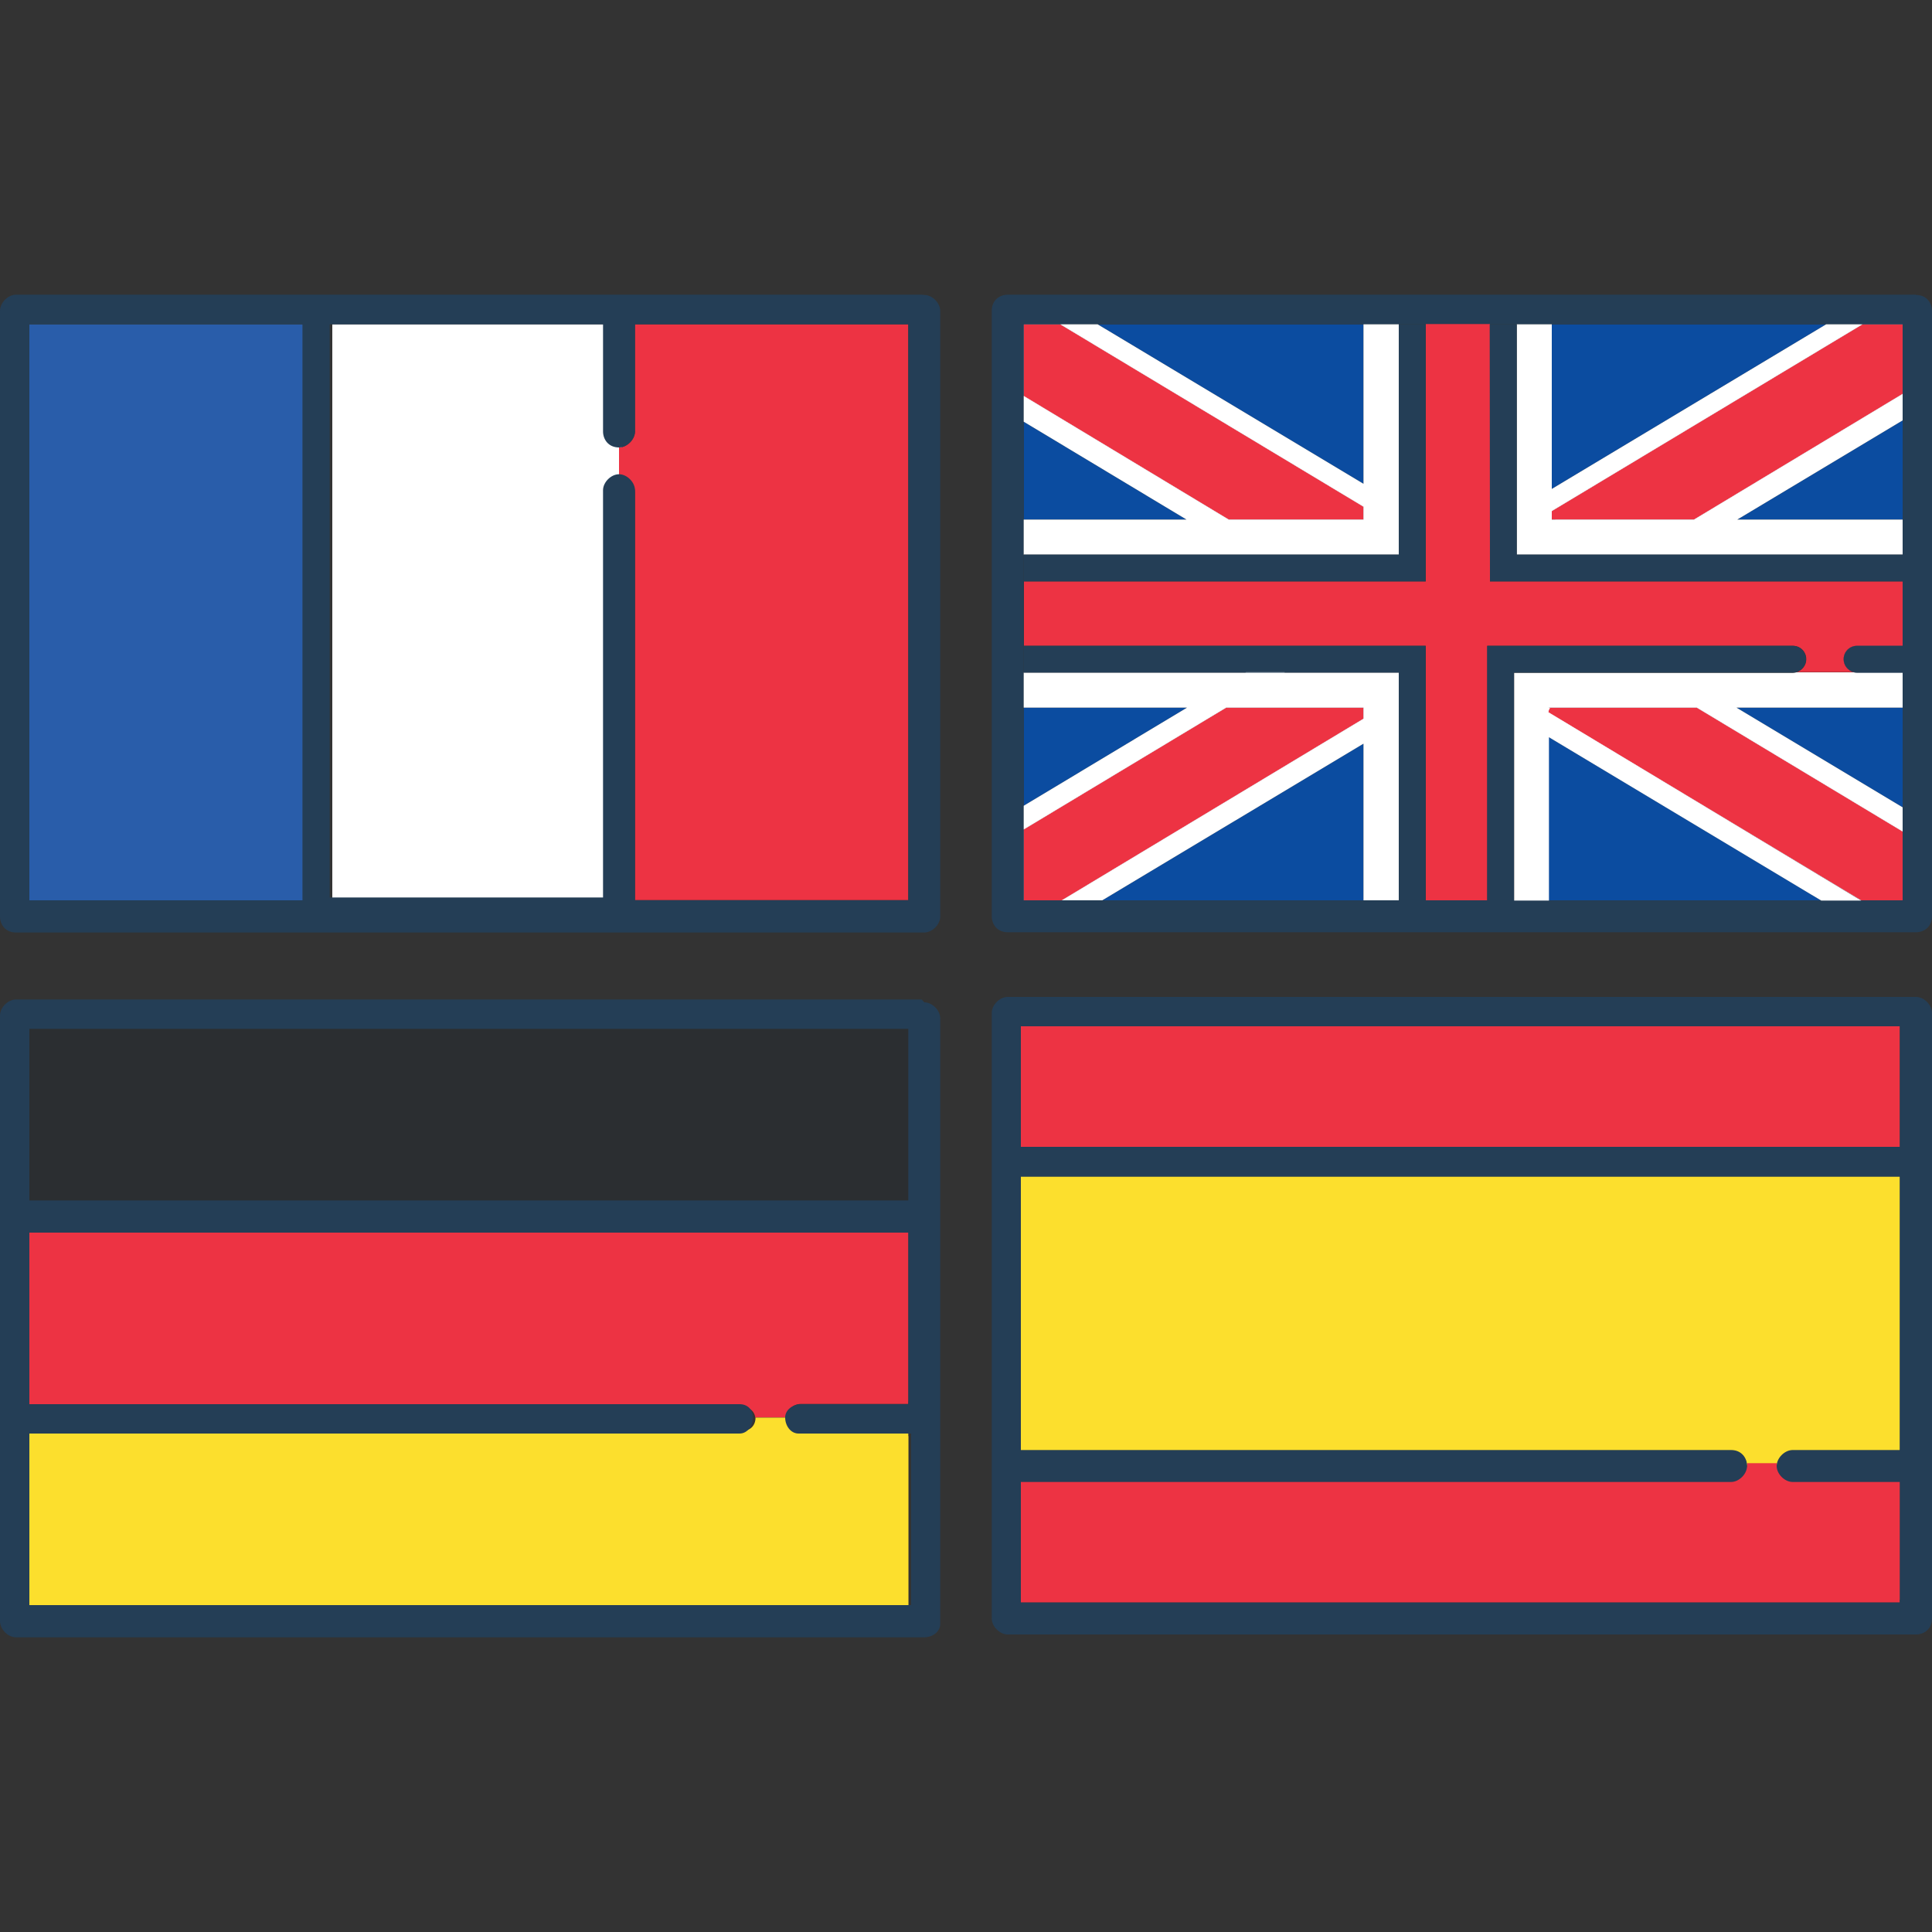
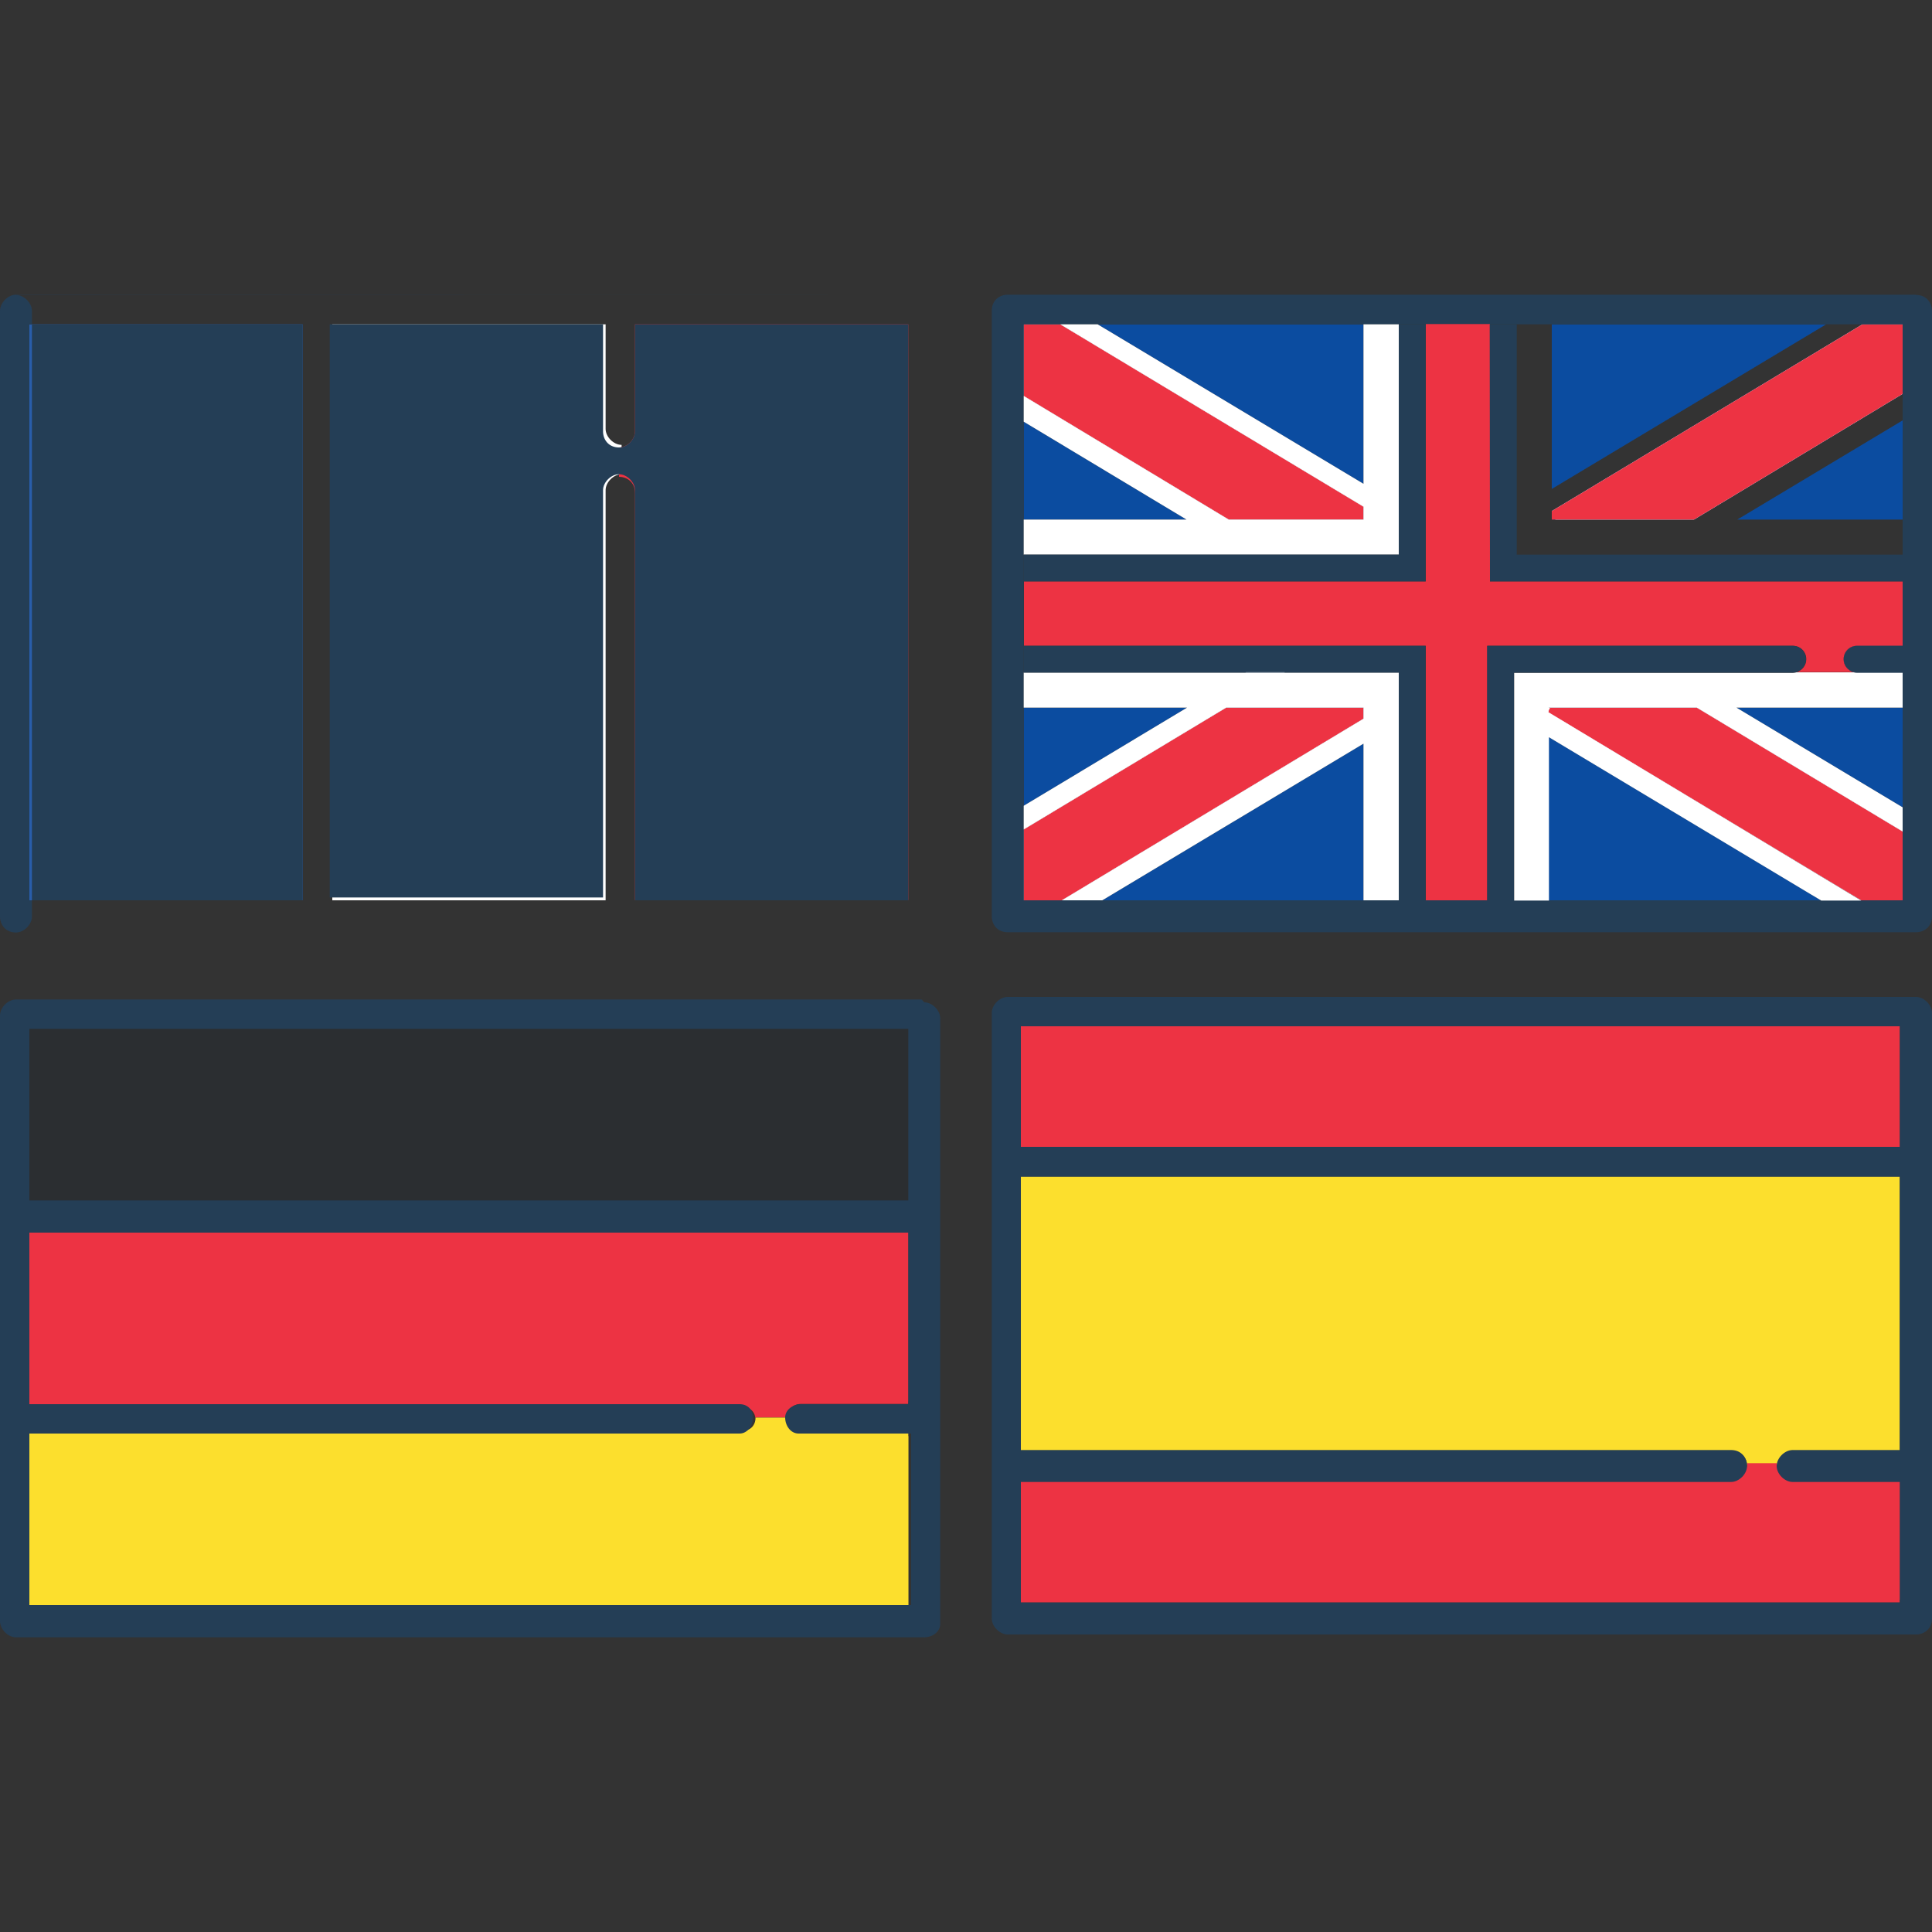
<svg xmlns="http://www.w3.org/2000/svg" id="Calque_1" viewBox="0 0 75 75">
  <rect x="0" y="0" width="75" height="75" fill="#333333" stroke="none" />
  <defs>
    <style>
      .cls-1 {
        fill: #243e56;
      }

      .cls-2 {
        fill: #fff;
      }

      .cls-3 {
        fill: #ed3343;
      }

      .cls-4 {
        fill: #fcdf2d;
      }

      .cls-5 {
        fill: #2b2e31;
      }

      .cls-6 {
        fill: #295daa;
      }

      .cls-7 {
        fill: #0b4ca0;
      }
    </style>
  </defs>
  <g id="Calque_2">
    <g id="Calque_1-2" data-name="Calque_1">
      <g id="Calque_2-2" data-name="Calque_2">
        <g id="Calque_1-2">
          <g id="_10.multilingue">
            <path class="cls-2" d="M23.51,16.75v-4.16h-10.61v22.36h10.61v-15.92c0-.31.31-.62.62-.62v-1.14c-.31,0-.62-.31-.62-.62" />
            <rect class="cls-6" x="1.14" y="12.59" width="10.61" height="22.36" />
            <path class="cls-3" d="M24.65,16.75c0,.31-.31.62-.62.62v1.14c.31,0,.62.21.62.62v15.81h10.61V12.59h-10.61v4.16Z" />
-             <path class="cls-1" d="M35.78,11.44H.62C.31,11.44,0,11.75,0,12.07v23.51C0,35.89.21,36.2.62,36.2h35.26c.31,0,.62-.31.62-.62V12.07c0-.31-.31-.62-.62-.62h0M35.26,34.95h-10.61v-15.92c0-.31-.31-.62-.62-.62s-.62.31-.62.62v15.81h-10.61V12.59h10.61v4.16c0,.31.21.62.62.62.31,0,.62-.31.62-.62v-4.16h10.61v22.36ZM1.14,12.59h10.61v22.36H1.14V12.59Z" />
+             <path class="cls-1" d="M35.78,11.44H.62C.31,11.44,0,11.75,0,12.07v23.51C0,35.89.21,36.2.62,36.2c.31,0,.62-.31.62-.62V12.07c0-.31-.31-.62-.62-.62h0M35.26,34.95h-10.61v-15.92c0-.31-.31-.62-.62-.62s-.62.31-.62.62v15.81h-10.61V12.59h10.61v4.16c0,.31.21.62.62.62.31,0,.62-.31.62-.62v-4.16h10.61v22.36ZM1.14,12.59h10.61v22.36H1.14V12.59Z" />
            <path class="cls-3" d="M29.33,55.13h0c0-.31-.21-.52-.52-.52H1.14v-6.87h34.12v6.76h-4.16c-.31,0-.52.21-.52.52h-1.25v.1Z" />
            <path class="cls-3" d="M31.1,54.4h4.16v-6.66H1.14v6.66h27.57c.31,0,.62.31.62.62h1.14c0-.31.21-.62.52-.62h0" />
            <path class="cls-4" d="M1.14,62.31v-6.76h27.67c.31,0,.52-.21.52-.52h1.25c0,.31.21.52.52.52h4.16v6.76H1.14Z" />
            <path class="cls-4" d="M31.1,55.65c-.31,0-.62-.21-.62-.52h-1.14c0,.31-.31.62-.62.62H1.14v6.66h34.12v-6.66h-4.16v-.1Z" />
            <rect class="cls-5" x="1.14" y="39.94" width="34.12" height="6.76" />
            <rect class="cls-5" x="1.14" y="39.94" width="34.12" height="6.66" />
            <path class="cls-1" d="M35.78,38.8H.62C.31,38.8,0,39.11,0,39.42v23.51C0,63.25.31,63.56.62,63.56h35.26c.31,0,.62-.21.62-.52h0v-23.51c0-.31-.31-.62-.62-.62M35.26,46.6H1.14v-6.66h34.12s0,6.66,0,6.66ZM1.14,62.31v-6.66h27.57c.31,0,.52-.31.52-.62s-.21-.52-.52-.52H1.14v-6.66h34.12v6.66h-4.16c-.31,0-.62.21-.62.52s.21.62.52.62h4.37v6.66H1.14Z" />
            <path class="cls-4" d="M67.82,56.9h0c0-.31-.21-.52-.52-.52h-27.67v-10.71h34.12v10.71h-4.16c-.31,0-.52.21-.52.52h-1.25Z" />
-             <path class="cls-4" d="M69.59,56.28h4.16v-10.61h-34.12v10.61h27.57c.31,0,.62.31.62.62h1.14c0-.31.21-.62.62-.62" />
            <rect class="cls-3" x="39.63" y="39.84" width="34.12" height="4.79" />
            <rect class="cls-3" x="39.63" y="39.84" width="34.12" height="4.68" />
            <path class="cls-3" d="M39.63,62.21v-4.79h27.67c.31,0,.52-.21.52-.52h1.25c0,.31.21.52.52.52h4.16v4.79h-34.12Z" />
            <path class="cls-3" d="M69.59,57.42c-.31,0-.62-.31-.62-.62h-1.14c0,.31-.31.62-.62.62h-27.57v4.68h34.12v-4.68h-4.16Z" />
            <path class="cls-1" d="M74.38,38.7h-35.26c-.31,0-.62.31-.62.62v23.51c0,.31.31.62.62.62h35.26c.31,0,.62-.21.62-.62v-23.51c0-.31-.31-.62-.62-.62M73.75,44.52h-34.12v-4.68h34.12v4.68ZM39.63,62.21v-4.68h27.57c.31,0,.62-.31.62-.62s-.21-.62-.62-.62h-27.57v-10.61h34.12v10.61h-4.16c-.31,0-.62.31-.62.62s.31.62.62.62h4.16v4.68h-34.12Z" />
          </g>
        </g>
      </g>
      <g>
        <g>
          <polygon class="cls-7" points="52.93 12.59 52.93 18.78 42.61 12.59 52.93 12.59" />
          <polygon class="cls-7" points="46.06 20.17 39.74 20.17 39.74 16.37 46.06 20.17" />
          <polygon class="cls-7" points="47.7 20.17 39.74 15.37 39.74 12.59 41.16 12.59 52.93 19.67 52.93 20.17 47.7 20.17" />
          <polygon class="cls-7" points="46.08 27.47 39.74 31.28 39.74 27.47 46.08 27.47" />
          <polygon class="cls-7" points="52.93 27.47 52.93 27.9 41.22 34.95 39.74 34.95 39.74 32.2 47.6 27.47 52.93 27.47" />
          <polygon class="cls-7" points="42.79 34.95 52.93 28.87 52.93 34.95 42.79 34.95" />
          <polygon class="cls-7" points="70.69 34.95 60.12 34.95 60.12 28.61 70.69 34.95" />
          <polygon class="cls-7" points="49.89 26.09 49.88 26.09 49.86 26.11 48.35 26.11 48.37 26.09 48.38 26.09 49.89 26.09" />
          <path class="cls-7" d="M72.09,25.07c-.29,0-.52.23-.52.52,0,.23.15.43.37.5h-2.19s-.01,0-.02,0h2.23s.09.02.13.02h1.77v-1.04h-1.77Z" />
          <polygon class="cls-7" points="70.89 12.59 60.24 18.98 60.24 12.59 70.89 12.59" />
          <polygon class="cls-7" points="73.86 12.59 73.86 15.29 65.76 20.17 60.24 20.17 60.24 19.84 72.3 12.59 73.86 12.59" />
          <polygon class="cls-7" points="73.86 16.32 73.86 20.17 67.44 20.17 73.86 16.32" />
          <polygon class="cls-7" points="73.86 27.47 73.86 31.34 67.41 27.47 73.86 27.47" />
          <polygon class="cls-7" points="65.87 27.47 73.86 32.28 73.86 34.95 72.25 34.95 60.12 27.66 60.08 27.63 60.12 27.57 60.12 27.47 65.87 27.47" />
        </g>
        <g>
          <polygon class="cls-2" points="52.93 19.67 52.93 20.17 47.7 20.17 39.74 15.37 39.74 12.59 41.16 12.59 52.93 19.67" />
          <polygon class="cls-2" points="73.86 12.59 73.86 15.29 65.76 20.17 60.38 20.17 60.24 19.94 60.24 19.84 72.3 12.59 73.86 12.59" />
          <g>
            <polygon class="cls-2" points="49.89 26.09 49.88 26.09 49.86 26.11 48.35 26.11 48.37 26.09 48.38 26.09 49.89 26.09" />
            <polygon class="cls-2" points="52.93 27.47 52.93 27.9 41.22 34.95 39.74 34.95 39.74 32.2 47.6 27.47 52.93 27.47" />
          </g>
          <polygon class="cls-2" points="73.86 32.28 73.86 34.95 72.25 34.95 60.12 27.66 60.08 27.63 60.12 27.57 60.12 27.47 65.87 27.47 73.86 32.28" />
          <g>
            <polygon class="cls-3" points="49.89 26.09 49.88 26.09 48.37 26.09 48.38 26.09 49.89 26.09" />
            <path class="cls-3" d="M73.86,25.07v1.02h-4.13s.02,0,.02,0h2.19c-.21-.07-.37-.26-.37-.5,0-.29.23-.52.52-.52h1.77Z" />
          </g>
        </g>
        <g>
          <polygon class="cls-3" points="52.93 27.47 52.93 27.9 41.22 34.95 39.74 34.95 39.74 32.2 47.6 27.47 52.93 27.47" />
          <polygon class="cls-3" points="73.86 32.28 73.86 34.95 72.25 34.95 60.12 27.66 60.08 27.63 60.12 27.57 60.18 27.47 65.87 27.47 73.86 32.28" />
          <polygon class="cls-3" points="52.93 19.67 52.93 20.17 47.7 20.17 39.74 15.37 39.74 12.59 41.16 12.59 52.93 19.67" />
          <polygon class="cls-3" points="73.86 12.59 73.86 15.29 65.76 20.17 60.24 20.17 60.24 19.84 72.3 12.59 73.86 12.59" />
        </g>
        <g>
          <polygon class="cls-2" points="49.89 26.09 49.88 26.09 49.86 26.11 48.35 26.11 48.37 26.09 48.38 26.09 49.89 26.09" />
          <g>
            <polygon class="cls-2" points="60.12 27.57 60.12 27.66 60.08 27.63 60.12 27.57" />
            <path class="cls-2" d="M73.86,26.09v.02h-1.77s-.09,0-.13-.02h-2.23s.02,0,.02,0h4.11Z" />
          </g>
        </g>
        <g>
          <path class="cls-1" d="M74.38,11.44h-35.26c-.31,0-.62.21-.62.62v23.51c0,.31.21.62.62.62h35.26c.31,0,.62-.21.62-.62V12.07c0-.31-.21-.62-.62-.62ZM73.86,34.95h-34.12V12.59h34.12v22.36Z" />
          <path class="cls-3" d="M73.86,22.57v2.5h-1.77c-.29,0-.52.23-.52.52,0,.23.15.43.37.5h-2.19c.21-.07.37-.26.37-.5,0-.29-.23-.52-.52-.52h-11.86v9.88h-2.39v-9.88h-15.6v-2.5h15.6v-9.99h2.49v9.99h16.02Z" />
-           <polygon class="cls-2" points="73.86 16.32 67.44 20.17 73.86 20.17 73.86 21.53 58.88 21.53 58.88 12.59 60.24 12.59 60.24 18.98 70.89 12.59 72.3 12.59 60.24 19.84 60.24 20.17 65.76 20.17 73.86 15.29 73.86 16.32" />
          <path class="cls-2" d="M73.86,27.47h-6.45l6.45,3.87v.94l-7.99-4.81h-5.74v.1l-.04.07.04.02,12.12,7.3h-1.55l-10.57-6.34v6.34h-1.35v-8.84h10.82s.09,0,.13-.02h2.23s.09.02.13.02h1.77v1.36Z" />
          <polygon class="cls-2" points="54.3 26.11 54.3 34.95 52.93 34.95 52.93 28.87 42.79 34.95 41.22 34.95 52.93 27.9 52.93 27.47 47.6 27.47 39.74 32.2 39.74 31.28 46.08 27.47 39.74 27.47 39.74 26.11 54.3 26.11" />
          <polygon class="cls-2" points="54.3 12.59 54.3 21.53 39.74 21.53 39.74 20.17 46.06 20.17 39.74 16.37 39.74 15.37 47.7 20.17 52.93 20.17 52.93 19.67 41.16 12.59 42.61 12.59 52.93 18.78 52.93 12.59 54.3 12.59" />
        </g>
        <g>
          <polygon class="cls-1" points="55.34 12.59 55.34 22.57 39.74 22.57 39.74 21.53 54.3 21.53 54.3 12.59 55.34 12.59" />
          <polygon class="cls-1" points="73.86 21.53 73.86 22.57 57.84 22.57 57.83 12.59 58.88 12.59 58.88 21.53 73.86 21.53" />
          <path class="cls-1" d="M70.11,25.59c0,.23-.15.43-.37.5,0,0-.01,0-.02,0-.04.01-.09.02-.13.02h-10.82v8.84h-1.04v-9.88h11.86c.29,0,.52.23.52.52Z" />
          <g>
            <polygon class="cls-1" points="55.34 25.07 55.34 34.95 54.3 34.95 54.3 26.11 49.86 26.11 49.88 26.09 49.89 26.09 48.38 26.09 48.37 26.09 48.35 26.11 39.74 26.11 39.74 25.07 55.34 25.07" />
            <polygon class="cls-1" points="49.89 26.09 49.88 26.09 49.86 26.11 48.35 26.11 48.37 26.09 48.38 26.09 49.89 26.09" />
          </g>
          <path class="cls-1" d="M73.86,25.07v1.04h-1.77s-.09,0-.13-.02c0,0-.02,0-.02,0-.21-.07-.37-.26-.37-.5,0-.29.23-.52.52-.52h1.77Z" />
        </g>
      </g>
    </g>
  </g>
</svg>